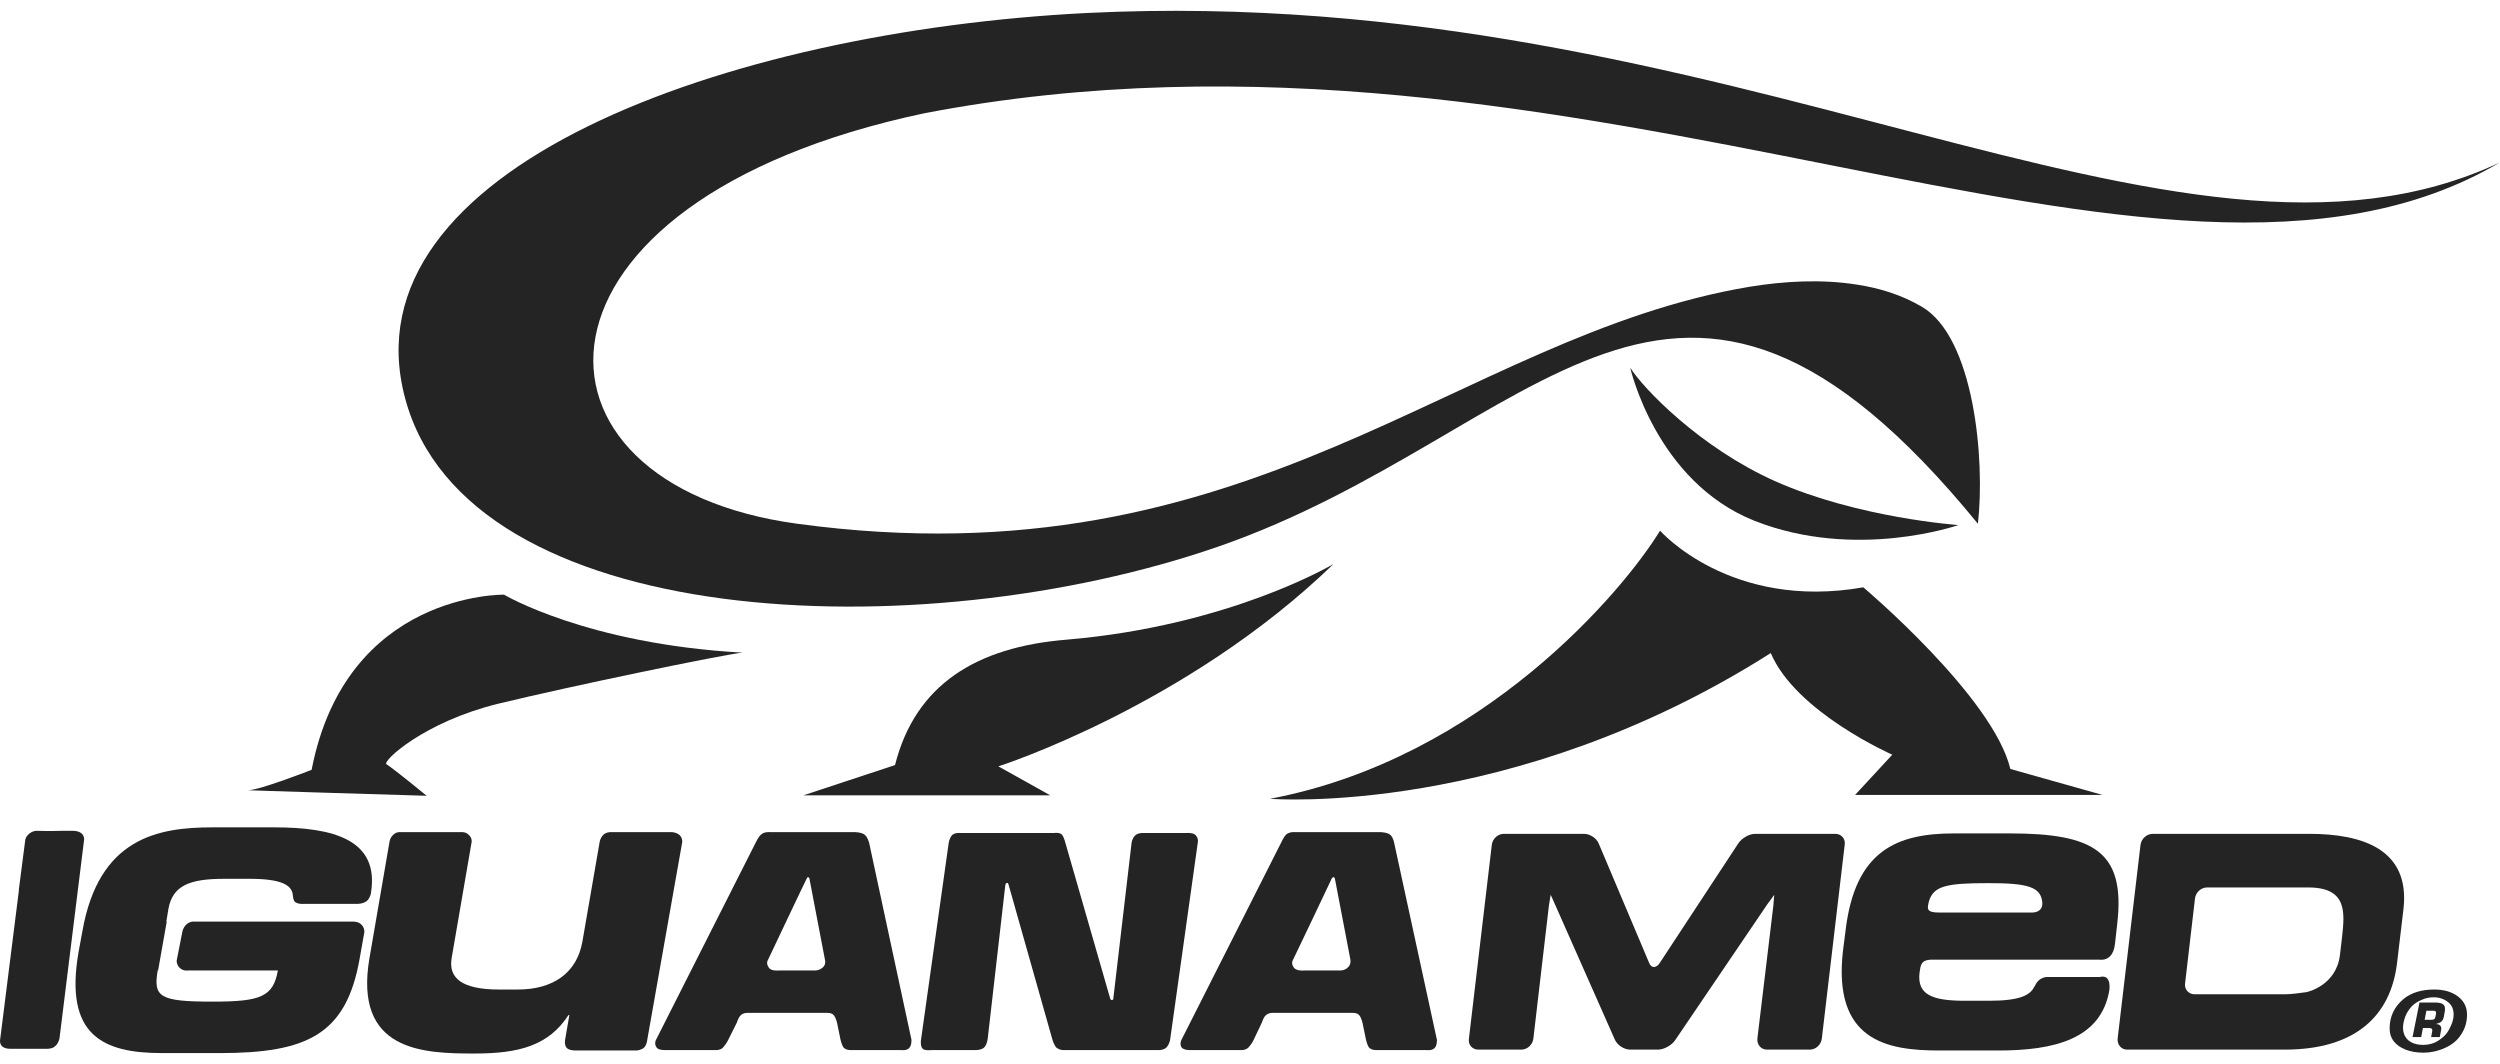
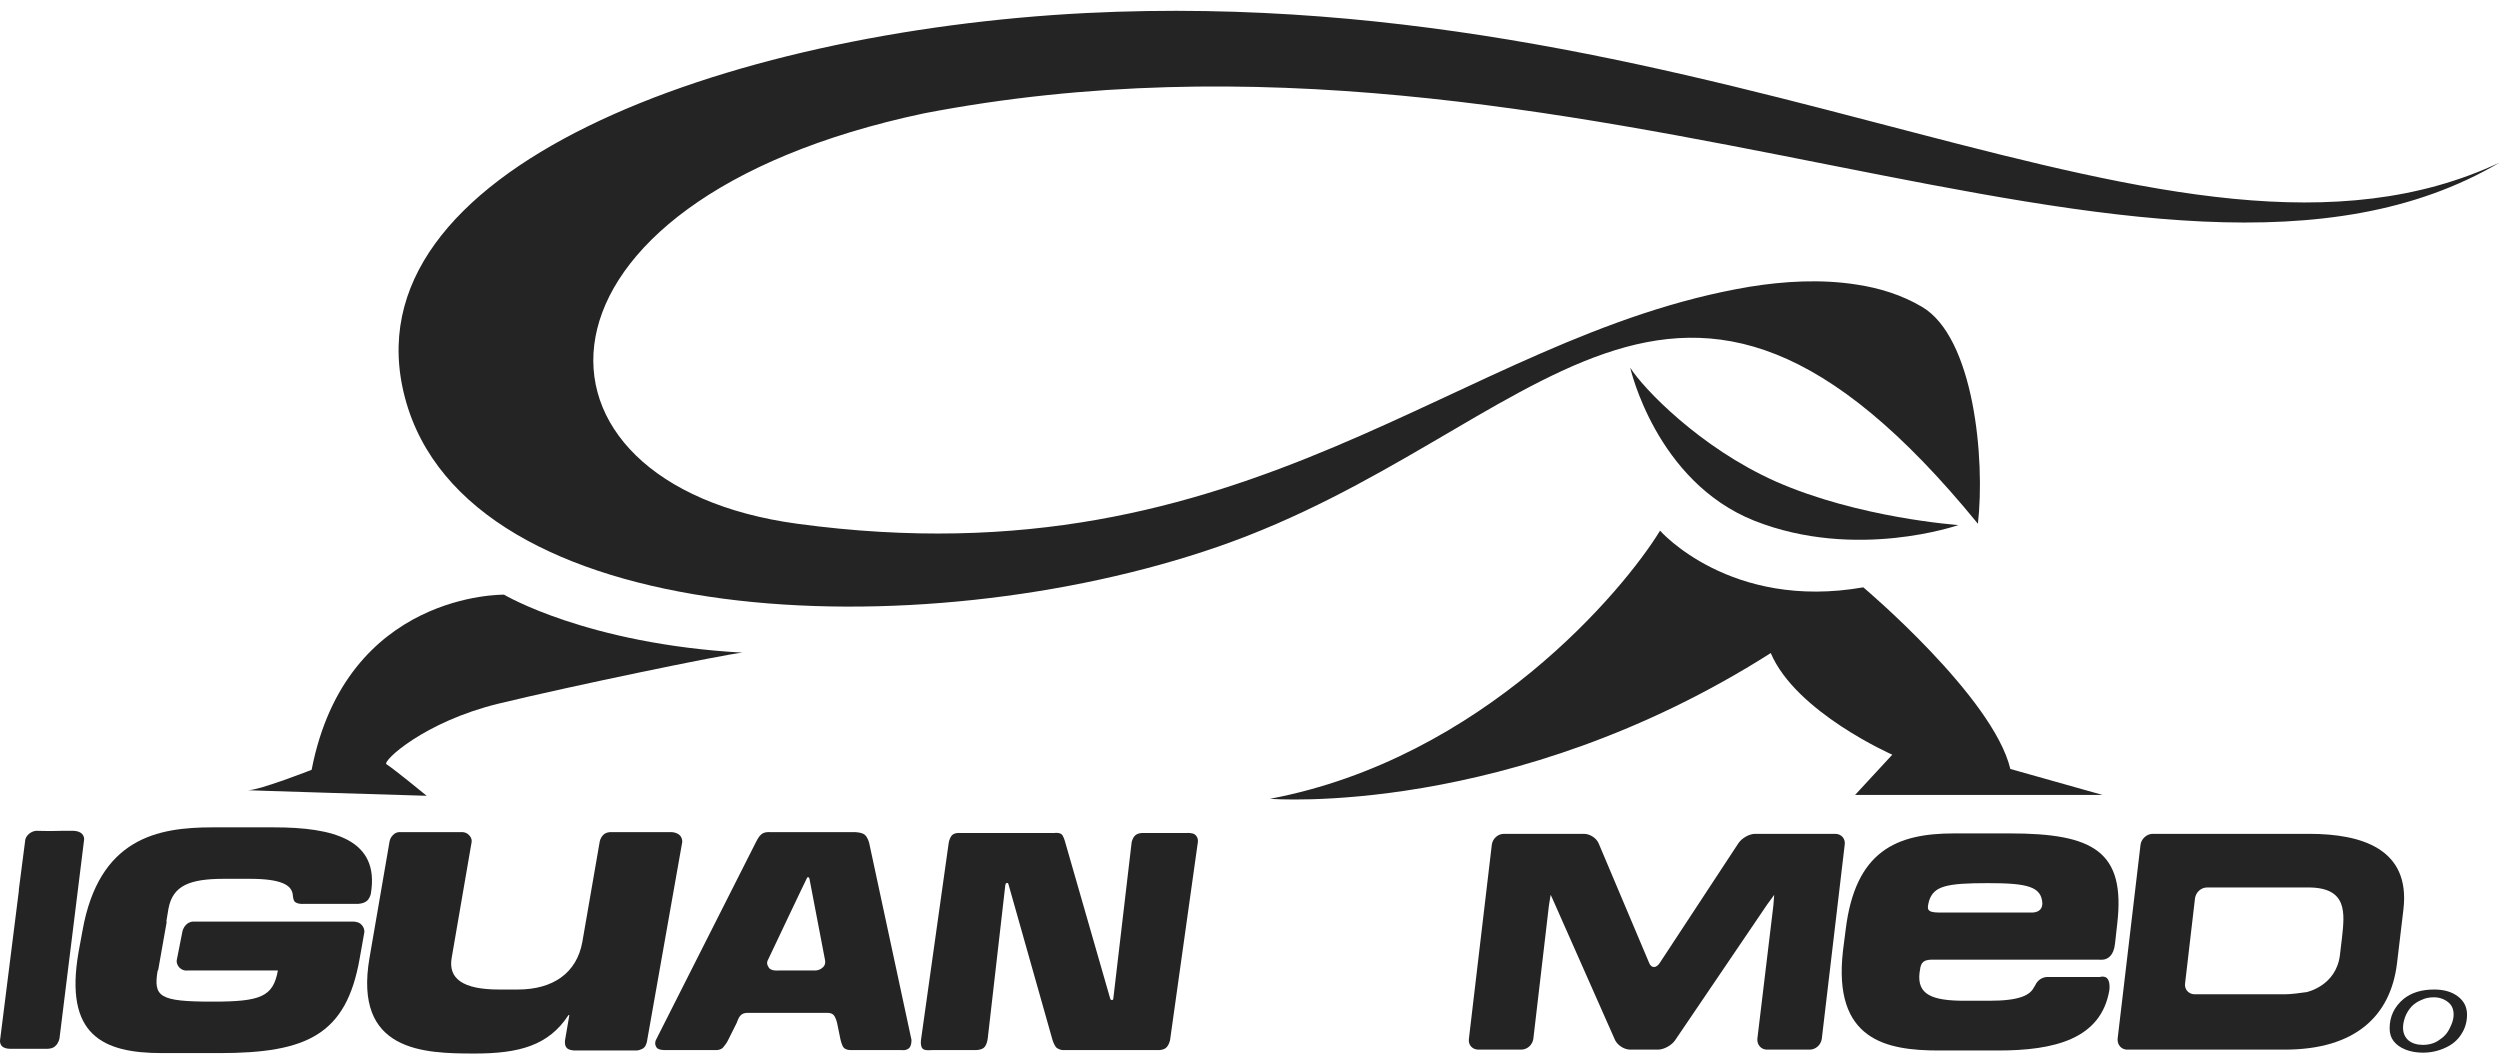
<svg xmlns="http://www.w3.org/2000/svg" width="202" height="86" viewBox="0 0 202 86" fill="none">
  <path d="M120.539 68.247C120.609 67.758 121.028 67.374 121.518 67.374H127.982C128.471 67.374 128.995 67.723 129.17 68.142L133.259 77.822C133.433 78.241 133.818 78.241 134.097 77.822L140.457 68.142C140.736 67.723 141.33 67.374 141.82 67.374H148.284C148.773 67.374 149.123 67.758 149.053 68.247L147.201 83.937C147.131 84.426 146.712 84.81 146.223 84.81H142.763C142.309 84.81 141.959 84.426 141.994 83.937L143.287 73.174C143.322 72.685 143.357 72.301 143.357 72.301C143.357 72.301 143.113 72.65 142.798 73.069L135.355 84.042C135.076 84.461 134.447 84.81 133.957 84.81H131.721C131.232 84.81 130.708 84.461 130.498 84.042L125.641 73.069C125.466 72.65 125.291 72.301 125.291 72.301C125.291 72.301 125.222 72.685 125.152 73.174L123.894 83.937C123.824 84.426 123.404 84.81 122.915 84.81H119.456C118.967 84.81 118.617 84.426 118.687 83.937L120.539 68.247Z" fill="#242424" />
  <path fill-rule="evenodd" clip-rule="evenodd" d="M172.955 68.247C173.024 67.758 173.479 67.374 173.933 67.374H186.582C190.846 67.374 194.759 68.597 194.2 73.454L193.676 77.857C193.152 82.085 190.321 84.81 184.591 84.81H171.871C171.417 84.81 171.068 84.426 171.103 83.937L172.955 68.247ZM176.554 79.464C176.484 79.918 176.833 80.338 177.322 80.338H184.626C185.115 80.338 185.884 80.233 186.373 80.163C186.373 80.163 188.749 79.674 189.063 77.193L189.238 75.725C189.448 73.768 189.692 71.707 186.513 71.707H178.336C177.847 71.707 177.427 72.091 177.357 72.58L176.554 79.464Z" fill="#242424" />
  <path d="M169.67 78.94H170.089C169.88 78.87 169.67 78.94 169.67 78.94Z" fill="#242424" />
  <path d="M169.914 77.542H169.565C169.565 77.542 169.705 77.577 169.914 77.542Z" fill="#242424" />
  <path fill-rule="evenodd" clip-rule="evenodd" d="M155.134 78.381L155.099 78.59C154.889 80.373 156.112 80.862 158.768 80.862H160.725C163.206 80.862 164.044 80.407 164.359 79.743C164.359 79.767 164.359 79.767 164.359 79.743C164.394 79.709 164.394 79.709 164.429 79.639C164.708 79.01 165.267 78.94 165.407 78.94H170.09C170.299 79.01 170.509 79.289 170.439 79.988C169.775 83.972 165.966 84.88 161.459 84.88H156.671C152.443 84.88 148.075 84.076 148.914 76.808L149.124 75.166C149.892 68.736 153.247 67.339 157.894 67.339H162.367C169.146 67.339 171.767 68.771 171.068 74.677L170.893 76.249C170.788 77.263 170.264 77.507 169.915 77.542H156.007C155.518 77.577 155.204 77.682 155.134 78.381ZM156.671 73.733H164.184C164.534 73.733 165.023 73.594 165.023 72.999C164.953 71.637 163.835 71.357 160.62 71.357C157.23 71.357 156.252 71.602 155.868 72.79C155.728 73.384 155.588 73.733 156.671 73.733Z" fill="#242424" />
  <path d="M2.046 67.828L1.522 71.881V71.986L0.019 83.937C0.019 83.937 -0.086 84.321 0.194 84.566C0.474 84.776 0.893 84.741 0.893 84.741H3.863C3.863 84.741 4.282 84.741 4.492 84.496C4.737 84.286 4.807 83.902 4.807 83.902L6.798 67.828C6.798 67.828 6.868 67.129 5.855 67.129C5.75 67.129 5.82 67.129 5.051 67.129C4.038 67.164 2.92 67.129 2.92 67.129C2.535 67.164 2.151 67.444 2.046 67.828Z" fill="#242424" />
  <path d="M81.228 71.532L79.83 83.727C79.83 83.727 79.795 84.426 79.481 84.671C79.201 84.88 78.712 84.846 78.712 84.846H75.288C75.288 84.846 74.728 84.915 74.554 84.741C74.344 84.531 74.414 84.042 74.414 84.042L76.65 68.143C76.65 68.143 76.685 67.793 76.895 67.514C77.105 67.269 77.524 67.304 77.524 67.304H85.212C85.212 67.304 85.666 67.234 85.841 67.479C85.98 67.688 86.085 68.108 86.085 68.108L89.684 80.617C89.684 80.617 89.719 80.792 89.789 80.792C89.859 80.792 89.859 80.792 89.894 80.792C89.964 80.792 89.964 80.617 89.964 80.617L91.431 68.108C91.431 68.108 91.466 67.758 91.711 67.514C91.921 67.304 92.305 67.304 92.305 67.304H95.904C95.904 67.304 96.359 67.269 96.568 67.444C96.883 67.723 96.778 68.108 96.778 68.108L94.541 84.042C94.541 84.042 94.437 84.531 94.157 84.706C93.947 84.846 93.668 84.846 93.668 84.846H85.876C85.876 84.846 85.631 84.846 85.386 84.671C85.177 84.496 85.037 84.007 85.037 84.007L81.507 71.532C81.507 71.532 81.473 71.392 81.438 71.357C81.368 71.322 81.298 71.357 81.263 71.392C81.263 71.427 81.228 71.532 81.228 71.532Z" fill="#242424" />
  <path d="M55.125 68.038L52.294 84.042C52.294 84.042 52.26 84.426 52.05 84.636C51.84 84.845 51.456 84.88 51.456 84.88H46.459C46.459 84.88 45.97 84.88 45.795 84.671C45.585 84.461 45.655 84.042 45.655 84.042L46.005 82.015H45.935C44.327 84.496 41.916 85.125 38.352 85.125C34.229 85.125 28.533 84.985 29.861 77.368L31.468 68.038C31.468 68.038 31.503 67.688 31.783 67.444C32.027 67.199 32.342 67.234 32.342 67.234H37.269C37.269 67.234 37.618 67.199 37.863 67.444C38.177 67.723 38.107 68.038 38.107 68.038L36.5 77.368C36.186 79.08 37.409 79.953 40.309 79.953H41.846C44.677 79.953 46.599 78.626 47.053 76.109L48.451 68.038C48.451 68.038 48.486 67.723 48.73 67.478C48.94 67.234 49.324 67.234 49.324 67.234H54.251C54.251 67.234 54.636 67.234 54.915 67.478C55.16 67.723 55.125 68.038 55.125 68.038Z" fill="#242424" />
  <path d="M29.966 72.196C30.7 67.828 26.926 66.85 22.139 66.85H17.177C12.774 66.85 7.986 67.688 6.659 75.236L6.344 76.948C5.191 83.622 8.266 85.09 13.088 85.09H17.736C24.829 85.09 27.974 83.588 29.057 77.472L29.442 75.306C29.442 75.306 29.477 74.921 29.127 74.642C28.918 74.467 28.568 74.467 28.568 74.467H15.569C15.569 74.467 15.29 74.467 15.045 74.712C14.765 74.991 14.731 75.306 14.731 75.306L14.276 77.612C14.276 77.612 14.241 77.892 14.486 78.171C14.8 78.486 15.15 78.416 15.15 78.416H22.453C22.069 80.547 21.055 80.932 17.177 80.932C12.844 80.932 12.389 80.547 12.739 78.416H12.774L13.473 74.467H13.438L13.612 73.419C13.962 71.532 15.36 71.008 18.12 71.008H20.182C22.768 71.008 23.501 71.532 23.641 72.196C23.676 72.441 23.676 72.685 23.816 72.86C24.061 73.07 24.48 73.035 24.48 73.035H28.883C28.883 73.035 29.442 73.035 29.721 72.72C29.896 72.51 29.966 72.231 29.966 72.196Z" fill="#242424" />
  <path fill-rule="evenodd" clip-rule="evenodd" d="M73.435 84.706C73.191 84.915 72.806 84.845 72.806 84.845H68.788C68.788 84.845 68.368 84.88 68.159 84.636C68.019 84.461 67.914 84.007 67.914 84.007L67.635 82.644C67.635 82.644 67.53 82.19 67.355 82.015C67.18 81.805 66.761 81.84 66.761 81.84H60.436C60.436 81.84 60.017 81.805 59.807 82.085C59.668 82.225 59.528 82.644 59.528 82.644L58.829 84.042C58.829 84.042 58.724 84.286 58.48 84.566C58.34 84.811 57.955 84.845 57.955 84.845H53.762C53.762 84.845 53.168 84.88 53.028 84.601C52.854 84.321 52.993 84.042 52.993 84.042L61.065 68.073C61.065 68.073 61.275 67.618 61.485 67.444C61.729 67.199 62.148 67.234 62.148 67.234H69.032C69.032 67.234 69.661 67.234 69.906 67.478C70.116 67.688 70.221 68.073 70.221 68.073L73.645 84.007C73.645 84.007 73.68 84.496 73.435 84.706ZM66.656 77.542L65.398 70.973C65.328 70.798 65.189 70.903 65.189 70.973C65.154 71.008 62.044 77.577 62.044 77.577C62.044 77.577 61.869 77.822 62.114 78.171C62.288 78.486 62.917 78.416 62.917 78.416H65.818C65.818 78.416 66.202 78.451 66.516 78.136C66.761 77.892 66.656 77.542 66.656 77.542Z" fill="#242424" />
-   <path fill-rule="evenodd" clip-rule="evenodd" d="M115.892 84.706C115.647 84.915 115.228 84.845 115.228 84.845H111.244C111.244 84.845 110.825 84.88 110.615 84.636C110.475 84.461 110.371 84.007 110.371 84.007L110.091 82.644C110.091 82.644 109.986 82.19 109.812 82.015C109.637 81.805 109.218 81.84 109.218 81.84H102.858C102.858 81.84 102.473 81.805 102.229 82.085C102.089 82.225 101.949 82.644 101.949 82.644L101.285 84.042C101.285 84.042 101.181 84.286 100.936 84.566C100.761 84.811 100.412 84.845 100.412 84.845H96.184C96.184 84.845 95.624 84.88 95.45 84.601C95.31 84.321 95.45 84.042 95.45 84.042L103.522 68.073C103.522 68.073 103.731 67.618 103.906 67.444C104.186 67.199 104.57 67.234 104.57 67.234H111.489C111.489 67.234 112.118 67.234 112.362 67.478C112.572 67.688 112.642 68.073 112.642 68.073L116.101 84.007C116.101 84.007 116.136 84.496 115.892 84.706ZM109.113 77.542L107.855 70.973C107.785 70.798 107.645 70.903 107.61 70.973C107.61 71.008 104.465 77.577 104.465 77.577C104.465 77.577 104.291 77.822 104.535 78.171C104.745 78.486 105.374 78.416 105.374 78.416H108.239C108.239 78.416 108.658 78.451 108.938 78.136C109.183 77.892 109.113 77.542 109.113 77.542Z" fill="#242424" />
  <path d="M143.462 38.895C137.347 36.169 132.735 31.347 131.721 29.705C131.721 29.705 133.783 38.895 141.75 42.075C149.962 45.324 158.243 42.424 158.243 42.424C158.243 42.424 150.171 41.865 143.462 38.895Z" fill="#242424" />
  <path d="M74.658 9.158C128.017 -1.115 174.491 29.32 201.957 13.142C175.819 25.407 140.177 -1.535 87.797 1.051C58.689 2.519 27.799 13.631 32.726 32.151C37.723 51.02 74.309 52.523 98.419 44.171C124.452 35.156 135.215 12.198 159.815 42.319C160.409 37.113 159.501 27.224 155.272 24.778C153.665 23.834 151.883 23.275 150.031 22.996C147.166 22.541 144.16 22.716 141.365 23.17C117.638 27.154 101.25 47.316 64.42 42.319C40.938 39.139 41.008 16.286 74.658 9.158Z" fill="#242424" />
  <path d="M59.982 52.732C58.34 52.907 46.18 55.423 40.274 56.856C34.264 58.323 30.875 61.503 31.224 61.748C31.923 62.202 34.474 64.299 34.474 64.299C34.474 64.299 19.134 63.844 20.077 63.844C20.985 63.844 25.179 62.202 25.179 62.202C27.974 47.805 40.728 48.05 40.728 48.05C40.728 48.05 47.403 52.033 59.982 52.732Z" fill="#242424" />
-   <path d="M86.19 51.684C78.887 52.278 73.96 55.318 72.317 61.818L64.909 64.264H84.862L80.669 61.922C80.669 61.922 95.869 57.065 107.75 45.569C107.75 45.569 99.398 50.566 86.19 51.684Z" fill="#242424" />
  <path d="M169.879 64.229L162.436 62.132C161.039 56.297 150.556 47.456 150.556 47.456C139.793 49.343 134.132 42.878 134.132 42.878C131.197 47.701 119.805 61.294 102.613 64.543C102.613 64.543 122.077 66.116 143.078 52.767C145.104 57.555 152.897 60.979 152.897 60.979L149.892 64.229H169.879Z" fill="#242424" />
-   <path fill-rule="evenodd" clip-rule="evenodd" d="M195.493 81.002H196.821C197.415 81.037 197.659 81.176 197.519 81.84C197.45 82.329 197.38 82.609 196.89 82.714L196.855 82.749C197.135 82.749 197.31 82.924 197.24 83.238L197.135 83.797H196.436L196.506 83.413C196.576 83.203 196.506 83.063 196.296 83.063H195.772L195.632 83.797H194.934L195.493 81.002ZM196.436 82.399C196.751 82.399 196.751 82.294 196.821 81.98C196.855 81.735 196.821 81.665 196.576 81.665H196.052L195.912 82.399H196.436Z" fill="#242424" />
  <path fill-rule="evenodd" clip-rule="evenodd" d="M193.082 83.098C193.082 82.143 193.454 81.351 194.2 80.722C194.829 80.21 195.656 79.953 196.681 79.953C197.473 79.953 198.113 80.14 198.603 80.513C199.092 80.885 199.336 81.374 199.336 81.98C199.336 82.562 199.185 83.087 198.882 83.552C198.579 84.042 198.137 84.415 197.554 84.671C196.995 84.927 196.401 85.055 195.772 85.055C195.26 85.055 194.794 84.974 194.374 84.811C193.955 84.647 193.629 84.415 193.396 84.112C193.186 83.832 193.082 83.494 193.082 83.098ZM194.165 83.028C194.165 83.471 194.316 83.82 194.619 84.077C194.922 84.31 195.306 84.426 195.772 84.426C196.028 84.426 196.273 84.391 196.506 84.321C196.739 84.251 196.96 84.135 197.17 83.972C197.38 83.832 197.554 83.669 197.694 83.483C197.834 83.296 197.95 83.087 198.044 82.854C198.183 82.551 198.253 82.26 198.253 81.98C198.253 81.537 198.102 81.2 197.799 80.967C197.473 80.71 197.088 80.582 196.646 80.582C196.273 80.582 195.947 80.652 195.667 80.792C195.365 80.909 195.097 81.083 194.864 81.316C194.631 81.572 194.456 81.852 194.34 82.155C194.223 82.481 194.165 82.772 194.165 83.028Z" fill="#242424" />
</svg>